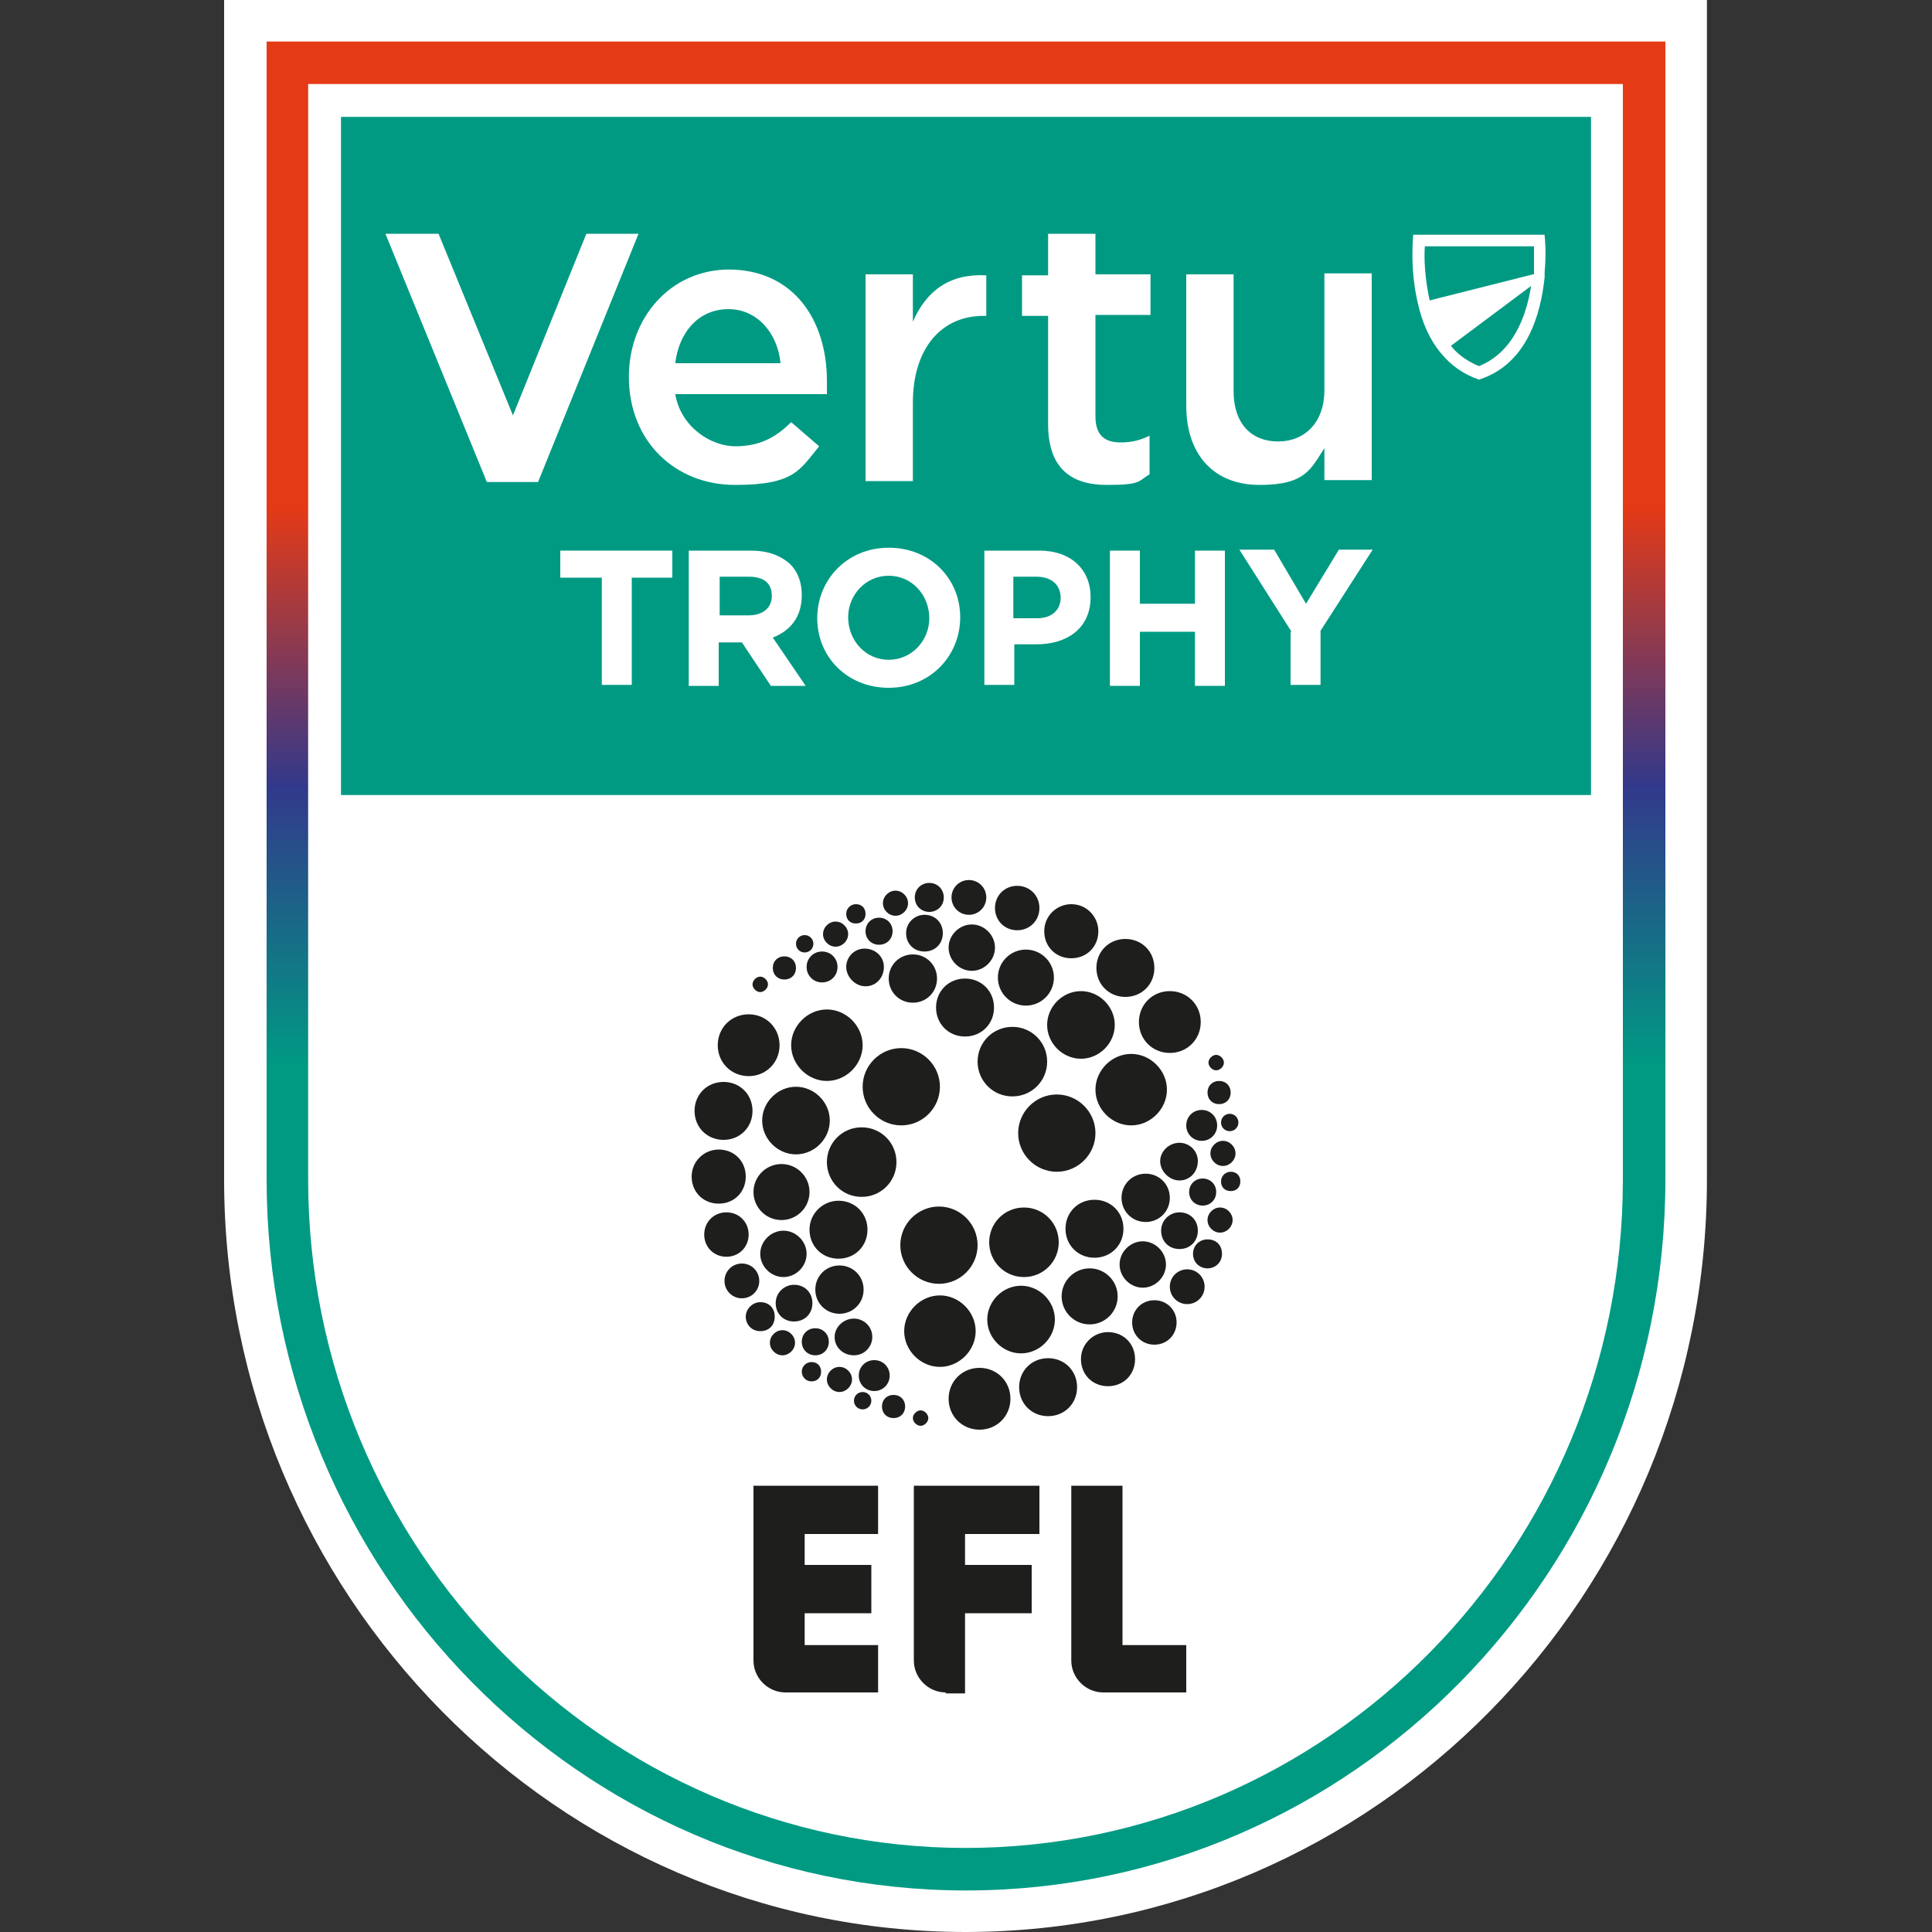
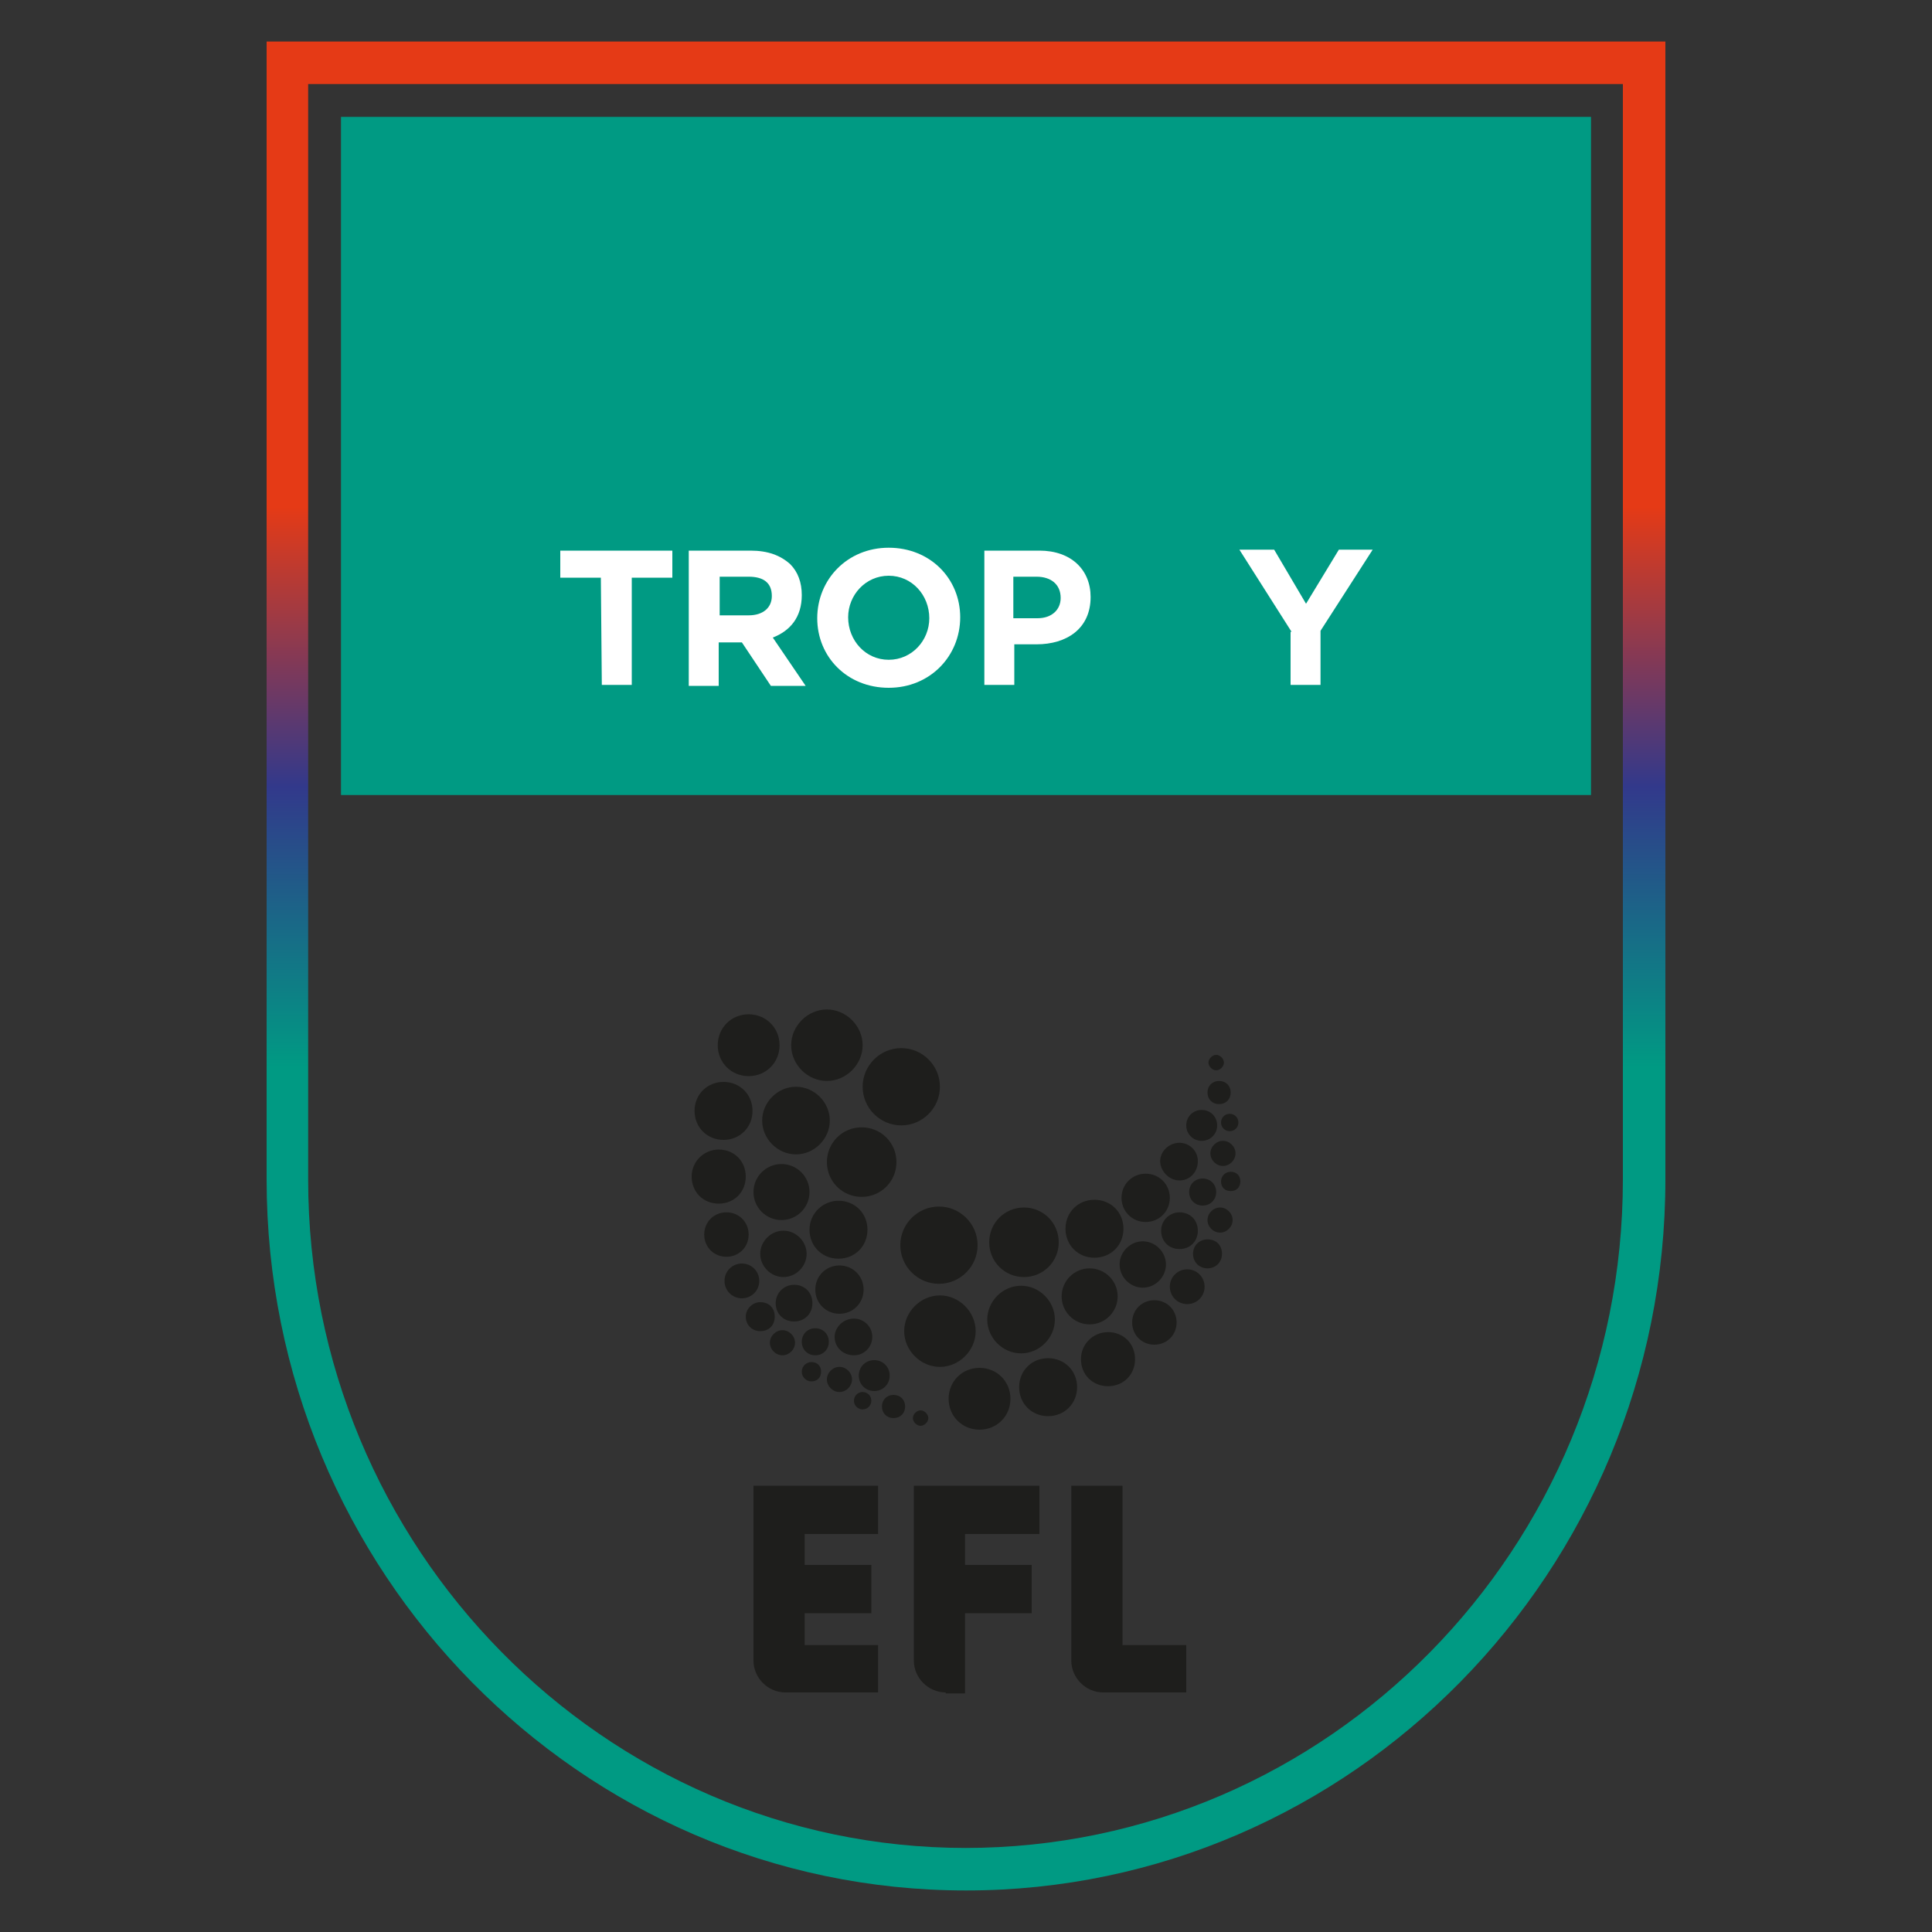
<svg xmlns="http://www.w3.org/2000/svg" id="Layer_1" version="1.1" viewBox="0 0 200 200">
  <rect x="0" y="0" width="200" height="200" fill="#333333" stroke="none" />
  <defs>
    <style>
      .st0 {
        fill: #009a83;
      }

      .st1 {
        fill: url(#linear-gradient);
      }

      .st2 {
        fill: #fff;
      }

      .st3 {
        fill: #1e1e1c;
      }
    </style>
    <linearGradient id="linear-gradient" x1="100" y1="168.4" x2="100" y2="23.5" gradientUnits="userSpaceOnUse">
      <stop offset="0" stop-color="#009a83" />
      <stop offset=".4" stop-color="#009a83" />
      <stop offset=".6" stop-color="#32398b" />
      <stop offset=".8" stop-color="#e53a16" />
      <stop offset="1" stop-color="#e53a16" />
    </linearGradient>
  </defs>
  <g>
-     <path class="st2" d="M100,200c-42.3,0-76.8-35-76.8-77.9s0-91,0-110.1V0h153.5v12c0,18.9,0,109.3,0,110.1,0,43-34.4,77.9-76.8,77.9" />
    <path class="st1" d="M100,191.3c-37.5,0-68.1-31.1-68.1-69.2s0-95.3,0-113.4h136.1c0,18.1,0,112,0,113.4,0,38.2-30.5,69.2-68.1,69.2h0ZM172.4,12v-7.7H27.6v7.7c0,19.2,0,109.5,0,110.1,0,40.6,32.5,73.6,72.4,73.6s72.4-33,72.4-73.6,0-91.3,0-110.1h0Z" />
    <path class="st3" d="M122.8,175.2v-4.9h-6.6v-16.5h-5.3v18.1c0,1.8,1.5,3.3,3.3,3.3h8.6ZM78,171.9c0,1.8,1.5,3.3,3.3,3.3h9.6v-4.9h-7.6v-3.3h6.9v-5h-6.9v-3.2h7.6v-5h-12.9v18.1h0ZM97.9,175.2c-1.8,0-3.3-1.5-3.3-3.3v-18.1h13v5h-7.7v3.2h6.9v5h-6.9v8.3h-2Z" />
    <path class="st3" d="M118.3,128.5c-1.3,0-2.4,1.1-2.4,2.4s1.1,2.4,2.4,2.4,2.4-1.1,2.4-2.4-1.1-2.4-2.4-2.4h0ZM119.5,134.6c-1.3,0-2.3,1-2.3,2.3s1,2.3,2.3,2.3,2.3-1,2.3-2.3-1-2.3-2.3-2.3h0ZM114.7,137.9c-1.5,0-2.8,1.2-2.8,2.8s1.2,2.8,2.8,2.8,2.8-1.2,2.8-2.8-1.2-2.8-2.8-2.8h0ZM108.5,140.6c-1.7,0-3,1.3-3,3s1.3,3,3,3,3-1.3,3-3-1.3-3-3-3h0ZM101.4,141.6c-1.8,0-3.2,1.4-3.2,3.2s1.4,3.2,3.2,3.2,3.2-1.4,3.2-3.2-1.4-3.2-3.2-3.2h0ZM97.3,134.1c-2,0-3.7,1.7-3.7,3.7s1.7,3.7,3.7,3.7,3.7-1.7,3.7-3.7-1.7-3.7-3.7-3.7h0ZM112.8,131.3c-1.6,0-2.9,1.3-2.9,2.9s1.3,2.9,2.9,2.9,2.9-1.3,2.9-2.9-1.3-2.9-2.9-2.9h0ZM125.9,109.2c-.4,0-.8.4-.8.8s.4.8.8.8.8-.4.8-.8-.4-.8-.8-.8h0ZM126.2,111.9c-.7,0-1.2.5-1.2,1.2s.5,1.2,1.2,1.2,1.2-.5,1.2-1.2-.5-1.2-1.2-1.2h0ZM124.4,114.9c-.9,0-1.6.7-1.6,1.6s.7,1.6,1.6,1.6,1.6-.7,1.6-1.6-.7-1.6-1.6-1.6h0ZM127.3,115.3c-.5,0-.9.4-.9.9s.4.9.9.9.9-.4.9-.9-.4-.9-.9-.9h0ZM127.4,121.3c-.5,0-1,.4-1,1s.4,1,1,1,1-.4,1-1-.4-1-1-1h0ZM126.6,118.1c-.7,0-1.3.6-1.3,1.3s.6,1.3,1.3,1.3,1.3-.6,1.3-1.3-.6-1.3-1.3-1.3h0ZM124.5,122c-.8,0-1.4.6-1.4,1.4s.6,1.4,1.4,1.4,1.4-.6,1.4-1.4-.6-1.4-1.4-1.4h0ZM126.3,125c-.7,0-1.3.6-1.3,1.3s.6,1.3,1.3,1.3,1.3-.6,1.3-1.3-.6-1.3-1.3-1.3h0ZM125,128.3c-.8,0-1.5.6-1.5,1.5s.7,1.5,1.5,1.5,1.5-.6,1.5-1.5-.6-1.5-1.5-1.5h0ZM122.9,131.4c-1,0-1.8.8-1.8,1.8s.8,1.8,1.8,1.8,1.8-.8,1.8-1.8-.8-1.8-1.8-1.8h0ZM122.1,125.5c-1,0-1.9.8-1.9,1.9s.8,1.9,1.9,1.9,1.9-.8,1.9-1.9-.8-1.9-1.9-1.9h0ZM122.1,118.3c-1.1,0-2,.9-2,1.9s.9,2,2,2,1.9-.9,1.9-2-.9-1.9-1.9-1.9h0ZM118.6,121.5c-1.4,0-2.5,1.1-2.5,2.5s1.1,2.5,2.5,2.5,2.5-1.1,2.5-2.5-1.1-2.5-2.5-2.5h0ZM113.3,124.2c-1.7,0-3,1.3-3,3s1.3,3,3,3,3-1.3,3-3-1.3-3-3-3h0ZM105.7,133.1c-1.9,0-3.5,1.6-3.5,3.5s1.6,3.5,3.5,3.5,3.5-1.6,3.5-3.5-1.6-3.5-3.5-3.5h0ZM106,125c-2,0-3.6,1.6-3.6,3.6s1.6,3.6,3.6,3.6,3.6-1.6,3.6-3.6-1.6-3.6-3.6-3.6h0ZM101.2,128.9c0,2.2-1.8,4-4,4s-4-1.8-4-4,1.8-4,4-4,4,1.8,4,4h0Z" />
-     <path class="st3" d="M100.6,95.7c-1.3,0-2.4,1.1-2.4,2.4s1.1,2.4,2.4,2.4,2.4-1.1,2.4-2.4c0-1.3-1.1-2.4-2.4-2.4h0ZM105.3,91.7c-1.3,0-2.3,1-2.3,2.3s1,2.3,2.3,2.3,2.3-1,2.3-2.3-1-2.3-2.3-2.3h0ZM110.9,93.6c-1.5,0-2.8,1.2-2.8,2.8s1.2,2.8,2.8,2.8,2.8-1.2,2.8-2.8c0-1.5-1.2-2.8-2.8-2.8h0ZM116.5,97.2c-1.7,0-3,1.3-3,3s1.3,3,3,3,3-1.3,3-3-1.3-3-3-3h0ZM121.1,102.6c-1.8,0-3.2,1.4-3.2,3.2s1.4,3.2,3.2,3.2,3.2-1.4,3.2-3.2-1.4-3.2-3.2-3.2h0ZM117.1,109.1c-2,0-3.7,1.7-3.7,3.7s1.7,3.7,3.7,3.7,3.7-1.7,3.7-3.7-1.7-3.7-3.7-3.7h0ZM106.2,98.3c-1.6,0-2.9,1.3-2.9,2.9s1.3,2.9,2.9,2.9c1.6,0,2.9-1.3,2.9-2.9s-1.3-2.9-2.9-2.9h0ZM78.7,101.1c-.4,0-.8.4-.8.8s.4.8.8.8.8-.4.8-.8-.4-.8-.8-.8h0ZM81.2,99c-.7,0-1.2.5-1.2,1.2s.5,1.2,1.2,1.2,1.2-.5,1.2-1.2-.5-1.2-1.2-1.2h0ZM85.1,98.5c-.9,0-1.6.7-1.6,1.6s.7,1.6,1.6,1.6,1.6-.7,1.6-1.6-.7-1.6-1.6-1.6h0ZM83.3,96.8c-.5,0-.9.4-.9.9s.4.9.9.9.9-.4.9-.9-.4-.9-.9-.9h0ZM88.6,93.6c-.5,0-1,.4-1,1s.4,1,1,1,1-.4,1-1-.4-1-1-1h0ZM86.5,95.4c-.7,0-1.3.6-1.3,1.3s.6,1.3,1.3,1.3,1.3-.6,1.3-1.3-.6-1.3-1.3-1.3h0ZM91,95c-.8,0-1.4.6-1.4,1.4s.6,1.4,1.4,1.4,1.4-.6,1.4-1.4-.6-1.4-1.4-1.4h0ZM92.7,92.2c-.7,0-1.3.6-1.3,1.3,0,.7.6,1.3,1.3,1.3s1.3-.6,1.3-1.3-.6-1.3-1.3-1.3h0ZM96.2,91.4c-.8,0-1.5.6-1.5,1.5s.7,1.5,1.5,1.5,1.5-.6,1.5-1.5c0-.8-.6-1.5-1.5-1.5h0ZM100.3,91.1c-1,0-1.8.8-1.8,1.8s.8,1.8,1.8,1.8,1.8-.8,1.8-1.8-.8-1.8-1.8-1.8h0ZM95.7,94.7c-1,0-1.9.8-1.9,1.9s.8,1.9,1.9,1.9,1.9-.8,1.9-1.9-.8-1.9-1.9-1.9h0ZM89.5,98.2c-1.1,0-1.9.9-1.9,1.9s.9,2,2,2,1.9-.9,1.9-2-.9-1.9-2-1.9h0ZM94.5,98.8c-1.4,0-2.5,1.1-2.5,2.5,0,1.4,1.1,2.5,2.5,2.5,1.4,0,2.5-1.1,2.5-2.5,0-1.4-1.1-2.5-2.5-2.5h0ZM99.9,101.3c-1.7,0-3,1.3-3,3s1.3,3,3,3,3-1.3,3-3-1.3-3-3-3h0ZM111.9,102.6c-1.9,0-3.5,1.6-3.5,3.5,0,1.9,1.6,3.5,3.5,3.5s3.5-1.6,3.5-3.5c0-1.9-1.6-3.5-3.5-3.5h0ZM104.8,106.3c-2,0-3.6,1.6-3.6,3.6s1.6,3.6,3.6,3.6,3.6-1.6,3.6-3.6c0-2-1.6-3.6-3.6-3.6h0ZM109.4,113.3c-2.2,0-4,1.8-4,4s1.8,4,4,4,4-1.8,4-4-1.8-4-4-4h0Z" />
    <path class="st3" d="M81.1,127.4c-1.3,0-2.4,1.1-2.4,2.4s1.1,2.4,2.4,2.4c1.3,0,2.4-1.1,2.4-2.4s-1.1-2.4-2.4-2.4h0ZM75.2,125.5c-1.3,0-2.3,1-2.3,2.3s1,2.3,2.3,2.3,2.3-1,2.3-2.3-1-2.3-2.3-2.3h0ZM74.4,119c-1.5,0-2.8,1.2-2.8,2.8s1.2,2.8,2.8,2.8,2.8-1.2,2.8-2.8-1.2-2.8-2.8-2.8h0ZM74.9,112c-1.7,0-3,1.3-3,3s1.3,3,3,3,3-1.3,3-3c0-1.7-1.3-3-3-3h0ZM77.5,105c-1.8,0-3.2,1.4-3.2,3.2s1.4,3.2,3.2,3.2,3.2-1.4,3.2-3.2-1.4-3.2-3.2-3.2h0ZM85.6,104.5c-2,0-3.7,1.7-3.7,3.7s1.7,3.7,3.7,3.7,3.7-1.7,3.7-3.7-1.7-3.7-3.7-3.7h0ZM80.9,120.5c-1.6,0-2.9,1.3-2.9,2.9s1.3,2.9,2.9,2.9,2.9-1.3,2.9-2.9-1.3-2.9-2.9-2.9h0ZM95.3,146c-.4,0-.8.4-.8.8s.4.8.8.8.8-.4.8-.8-.4-.8-.8-.8h0ZM92.5,144.4c-.7,0-1.2.5-1.2,1.2s.5,1.2,1.2,1.2,1.2-.5,1.2-1.2-.5-1.2-1.2-1.2h0ZM90.5,140.8c-.9,0-1.6.7-1.6,1.6s.7,1.6,1.6,1.6,1.6-.7,1.6-1.6-.7-1.6-1.6-1.6h0ZM89.3,144.1c-.5,0-.9.4-.9.9s.4.9.9.9.9-.4.9-.9-.4-.9-.9-.9h0ZM84,141c-.5,0-1,.4-1,1,0,.5.4,1,1,1s1-.4,1-1-.4-1-1-1h0ZM86.9,141.5c-.7,0-1.3.6-1.3,1.3s.6,1.3,1.3,1.3c.7,0,1.3-.6,1.3-1.3s-.6-1.3-1.3-1.3h0ZM84.4,137.5c-.8,0-1.4.6-1.4,1.4s.6,1.4,1.4,1.4,1.4-.6,1.4-1.4-.6-1.4-1.4-1.4h0ZM81,137.7c-.7,0-1.3.6-1.3,1.3,0,.7.6,1.3,1.3,1.3s1.3-.6,1.3-1.3c0-.7-.6-1.3-1.3-1.3h0ZM78.7,134.8c-.8,0-1.5.7-1.5,1.5s.6,1.5,1.5,1.5,1.5-.6,1.5-1.5-.6-1.5-1.5-1.5h0ZM76.8,130.8c-1,0-1.8.8-1.8,1.8s.8,1.8,1.8,1.8,1.8-.8,1.8-1.8-.8-1.8-1.8-1.8h0ZM82.2,133c-1,0-1.9.8-1.9,1.9s.8,1.9,1.9,1.9,1.9-.8,1.9-1.9-.8-1.9-1.9-1.9h0ZM88.4,136.5c-1.1,0-2,.9-2,1.9,0,1.1.9,1.9,2,1.9s1.9-.9,1.9-1.9c0-1.1-.9-1.9-1.9-1.9h0ZM86.9,131c-1.4,0-2.5,1.1-2.5,2.5s1.1,2.5,2.5,2.5,2.5-1.1,2.5-2.5-1.1-2.5-2.5-2.5h0ZM86.8,124.3c-1.6,0-3,1.3-3,3s1.3,3,3,3c1.7,0,3-1.3,3-3s-1.3-3-3-3h0ZM82.4,112.5c-1.9,0-3.5,1.6-3.5,3.5s1.6,3.5,3.5,3.5c1.9,0,3.5-1.6,3.5-3.5,0-1.9-1.6-3.5-3.5-3.5h0ZM89.2,116.7c-2,0-3.6,1.6-3.6,3.6s1.6,3.6,3.6,3.6,3.6-1.6,3.6-3.6-1.6-3.6-3.6-3.6h0ZM93.3,108.5c-2.2,0-4,1.8-4,4s1.8,4,4,4,4-1.8,4-4-1.8-4-4-4h0Z" />
  </g>
  <rect class="st0" x="35.3" y="12.1" width="129.4" height="70.2" />
  <g>
-     <path class="st2" d="M60.7,24.2l-7.6,18.8-7.7-18.8h-5.5l10.5,25.7h5.3l10.4-25.7h-5.5ZM75.5,27.9c-6.1,0-10.4,5-10.4,11.1h0c0,6.7,4.8,11.2,11,11.2s6.7-1.6,8.7-4l-2.9-2.5c-1.7,1.7-3.4,2.5-5.8,2.5s-5.6-1.9-6.2-5.4h15.7c0-.5,0-.9,0-1.4,0-6.2-3.4-11.5-10.2-11.5ZM69.9,37.6c.4-3.3,2.5-5.6,5.5-5.6s5.1,2.5,5.4,5.6h-11ZM94.5,33.2v-4.8h-4.9v21.4h4.9v-8.1c0-5.7,3-9,7.3-9h.3v-4.2c-3.8-.2-6.2,1.6-7.6,4.8ZM137.1,40.4c0,3.3-2,5.3-4.8,5.3s-4.6-1.9-4.6-5.2v-12.1h-4.9v13.6c0,5,2.8,8.2,7.6,8.2s5.3-1.7,6.7-3.8v3.3h4.9v-21.4h-4.9v12.1ZM113.4,24.2h-4.9v4.3h-2.7v4.2h2.7v11.2c0,4.7,2.5,6.3,6.1,6.3s3.2-.4,4.4-1.1v-4c-1,.5-1.9.7-3,.7-1.7,0-2.6-.8-2.6-2.7v-10.5h5.7v-4.2h-5.7v-4.3ZM159.9,24.3h-13.6s-.4,3.5.5,7.2c.4,1.8,1.2,3.7,2.4,5.1,1,1.2,2.2,2.1,3.9,2.7,5-1.6,6.4-6.8,6.8-10.6,0-.2,0-.4,0-.5.2-2.2,0-3.8,0-3.8ZM153.1,37.9c-1.2-.5-2.2-1.2-2.9-2.1l8.3-6.2c-.5,3.2-1.9,6.9-5.4,8.3ZM158.7,28.4l-10.7,2.7c-.5-2.2-.6-4.4-.5-5.6h11.3c0,.7,0,1.8,0,2.9Z" />
    <g>
-       <path class="st2" d="M62.2,59.8h-4.2v-2.8h11.6v2.8h-4.2v11.1h-3.1v-11.1Z" />
+       <path class="st2" d="M62.2,59.8h-4.2v-2.8h11.6v2.8h-4.2v11.1h-3.1Z" />
      <path class="st2" d="M71.3,57h6.4c1.8,0,3.1.5,4.1,1.4.8.8,1.2,1.9,1.2,3.2h0c0,2.3-1.2,3.7-3,4.4l3.4,5h-3.6l-3-4.5h-2.4v4.5h-3.1v-14ZM77.5,63.7c1.5,0,2.4-.8,2.4-2h0c0-1.4-.9-2-2.4-2h-3v4h3.1Z" />
      <path class="st2" d="M84.6,64h0c0-4,3.1-7.3,7.4-7.3s7.4,3.2,7.4,7.2h0c0,4-3.1,7.3-7.4,7.3s-7.4-3.2-7.4-7.2ZM96.2,64h0c0-2.4-1.8-4.4-4.2-4.4s-4.2,2-4.2,4.3h0c0,2.4,1.8,4.4,4.2,4.4s4.2-2,4.2-4.3Z" />
      <path class="st2" d="M101.9,57h5.7c3.3,0,5.3,2,5.3,4.8h0c0,3.3-2.5,4.9-5.6,4.9h-2.3v4.2h-3.1v-14ZM107.4,64c1.5,0,2.4-.9,2.4-2.1h0c0-1.4-1-2.2-2.5-2.2h-2.4v4.3h2.4Z" />
-       <path class="st2" d="M114.9,57h3.1v5.5h5.7v-5.5h3.1v14h-3.1v-5.6h-5.7v5.6h-3.1v-14Z" />
      <path class="st2" d="M133.7,65.4l-5.4-8.5h3.6l3.3,5.6,3.4-5.6h3.5l-5.4,8.4v5.6h-3.1v-5.5Z" />
    </g>
  </g>
</svg>